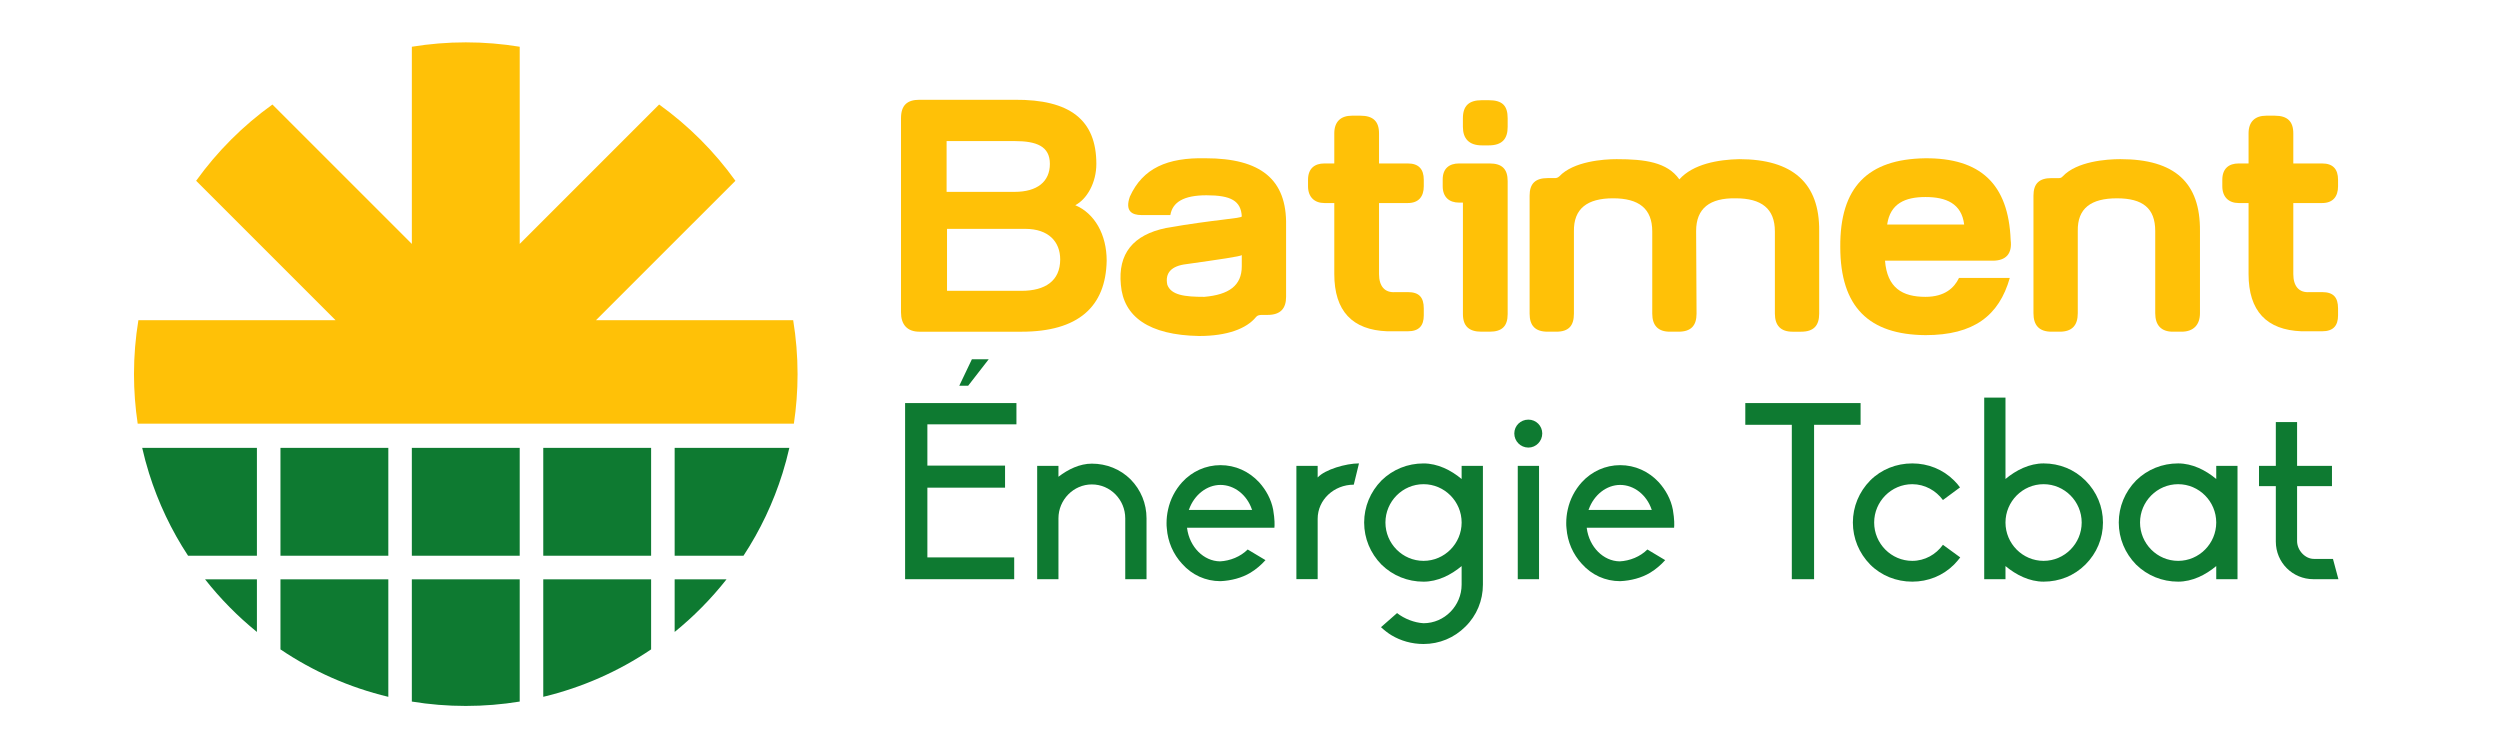
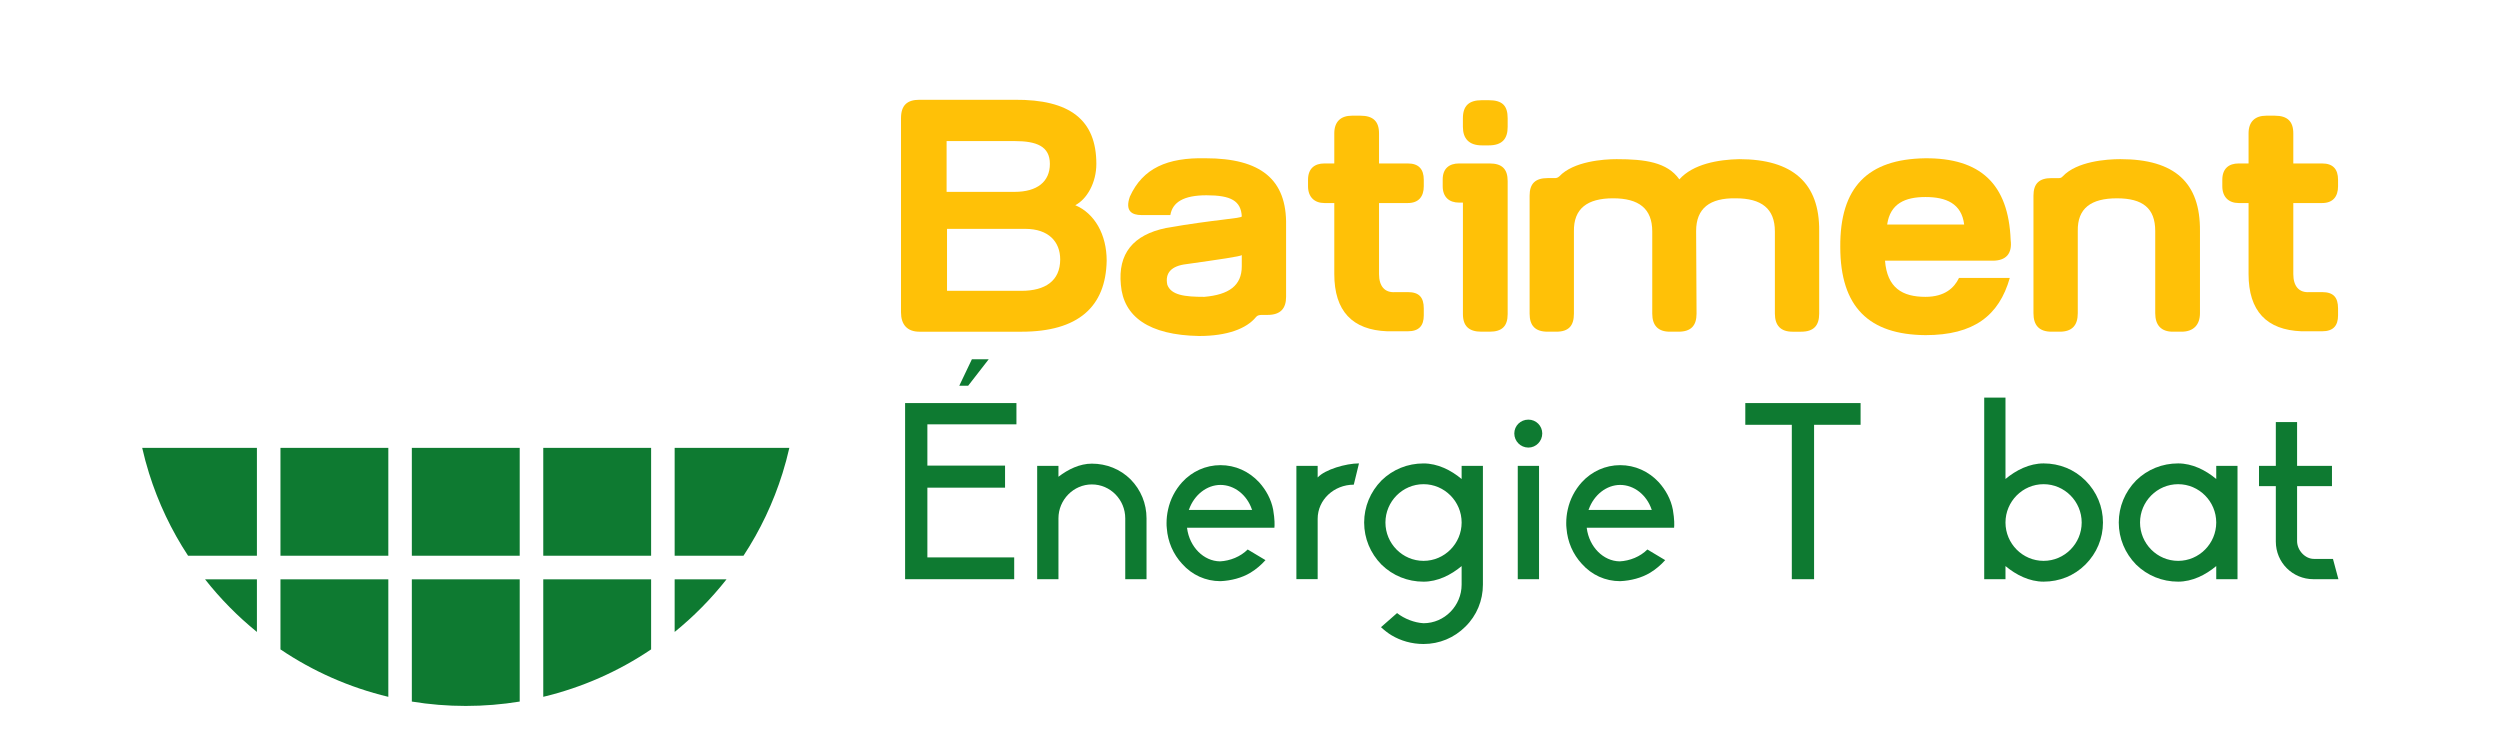
<svg xmlns="http://www.w3.org/2000/svg" xmlns:xlink="http://www.w3.org/1999/xlink" version="1.1" id="Calque_1" x="0px" y="0px" width="200px" height="60px" viewBox="0 0 200 60" enable-background="new 0 0 200 60" xml:space="preserve">
  <g>
    <defs>
-       <path id="SVGID_1_" d="M41.577,3.739v15.775L52.73,8.36c2.351,1.689,4.416,3.752,6.103,6.103L47.679,25.617h15.776    c0.229,1.404,0.35,2.845,0.35,4.315c0,1.347-0.102,2.669-0.295,3.962H11.015c-0.193-1.293-0.296-2.615-0.296-3.962    c0-1.47,0.122-2.912,0.352-4.315h15.774L15.69,14.463c1.689-2.351,3.753-4.414,6.103-6.101l11.155,11.152V3.739    c1.404-0.229,2.847-0.351,4.316-0.351S40.173,3.51,41.577,3.739" />
-     </defs>
+       </defs>
    <use xlink:href="#SVGID_1_" overflow="visible" fill-rule="evenodd" clip-rule="evenodd" fill="#FFC107" />
    <clipPath id="SVGID_2_">
      <use xlink:href="#SVGID_1_" overflow="visible" />
    </clipPath>
  </g>
  <g>
    <defs>
      <path id="SVGID_3_" d="M22.437,44.461v-8.629h8.629v8.629H22.437z M32.947,44.461v-8.629h8.63v8.629H32.947z M41.577,56.125    c-1.404,0.229-2.845,0.35-4.314,0.35s-2.912-0.12-4.316-0.35v-9.781h8.63V56.125z M43.461,44.461v-8.629h8.628v8.629H43.461z     M52.089,51.951c-2.587,1.747-5.5,3.046-8.628,3.795v-9.402h8.628V51.951z M58.124,46.344c-1.224,1.554-2.617,2.966-4.152,4.212    v-4.212H58.124z M62.603,37.854c-0.738,2.362-1.795,4.582-3.125,6.606h-5.506v-8.629h8.631h0.544    C62.991,36.518,62.81,37.192,62.603,37.854z M20.553,46.344v4.212c-1.535-1.246-2.927-2.658-4.15-4.212H20.553z M11.923,35.832    h8.63v8.629h-5.506c-1.329-2.022-2.387-4.241-3.125-6.601c-0.208-0.665-0.389-1.343-0.546-2.028H11.923z M31.066,55.746    c-3.128-0.749-6.042-2.048-8.629-3.795v-5.607h8.629V55.746z" />
    </defs>
    <use xlink:href="#SVGID_3_" overflow="visible" fill-rule="evenodd" clip-rule="evenodd" fill="#0E7A31" />
    <clipPath id="SVGID_4_">
      <use xlink:href="#SVGID_3_" overflow="visible" />
    </clipPath>
  </g>
  <g>
    <path fill="#FFC107" d="M86.021,16.416c1.549,0.654,2.513,2.341,2.513,4.441c-0.069,3.683-2.272,5.68-6.816,5.68H73.56   c-0.999,0-1.48-0.585-1.48-1.549V9.462c0-1.033,0.482-1.48,1.48-1.48h7.607c4.44-0.034,6.541,1.618,6.541,5.129   C87.708,14.625,86.95,15.934,86.021,16.416z M75.728,11.286v4.063h5.439c1.824,0,2.823-0.826,2.823-2.238s-1.067-1.825-2.823-1.825   H75.728z M84.816,20.753c0-1.411-0.929-2.444-2.789-2.444h-6.265v4.957h5.955C83.611,23.266,84.816,22.474,84.816,20.753z" />
    <path fill="#FFC107" d="M102.887,18.033v5.715c0,0.929-0.447,1.445-1.48,1.445h-0.447c-0.206,0-0.379,0.035-0.481,0.172   c-0.758,0.929-2.307,1.515-4.544,1.515c-4.028-0.069-6.059-1.55-6.266-4.097c-0.241-2.479,0.964-3.993,3.615-4.544   c3.924-0.688,6.059-0.758,6.059-0.93c-0.069-1.239-0.861-1.687-2.823-1.687c-1.824,0-2.72,0.551-2.892,1.583H91.32   c-0.757,0-1.342-0.31-0.929-1.48c1.033-2.272,2.995-3.132,6.058-3.064C100.855,12.663,102.956,14.35,102.887,18.033z    M99.342,21.304c0,0,0-0.792,0-0.895c-0.104,0.103-1.756,0.344-4.441,0.723c-1.17,0.138-1.721,0.688-1.515,1.652   c0.31,0.826,1.377,0.964,2.961,0.964C98.309,23.576,99.342,22.853,99.342,21.304z" />
    <path fill="#FFC107" d="M112.628,23.369c0.896,0,1.274,0.413,1.274,1.308v0.551c0,0.826-0.379,1.274-1.274,1.274h-1.652   c-2.788-0.104-4.233-1.618-4.233-4.579v-5.68c0,0-0.275,0-0.792,0c-0.792,0-1.309-0.481-1.309-1.342v-0.516   c0-0.896,0.517-1.309,1.309-1.309h0.792v-2.409c0-0.93,0.516-1.412,1.411-1.412h0.688c0.998,0,1.48,0.448,1.48,1.412v2.409h2.306   c0.86,0,1.274,0.448,1.274,1.309v0.516c0,0.826-0.414,1.342-1.274,1.342c-1.479,0-2.306,0-2.306,0v5.68   c0,0.964,0.447,1.515,1.308,1.446H112.628z" />
    <path fill="#FFC107" d="M119.168,13.076c0.998,0,1.445,0.448,1.445,1.412v10.637c0,0.964-0.447,1.411-1.445,1.411h-0.654   c-0.998,0-1.48-0.447-1.48-1.411v-8.916h-0.31c-0.792,0-1.308-0.447-1.308-1.308V14.35c0-0.861,0.516-1.274,1.308-1.274H119.168z    M120.613,10.15c0,0.93-0.413,1.48-1.515,1.48h-0.551c-1.032,0-1.515-0.551-1.515-1.48V9.462c0-0.998,0.482-1.446,1.515-1.446   h0.551c1.102,0,1.515,0.448,1.515,1.446V10.15z" />
    <path fill="#FFC107" d="M135.69,18.481l0.034,6.609c0,0.964-0.447,1.446-1.445,1.446h-0.688c-0.93,0-1.411-0.482-1.411-1.446   v-6.575c0-1.825-1.067-2.651-3.133-2.651s-3.167,0.826-3.133,2.651v6.575c0,0.964-0.413,1.446-1.411,1.446h-0.688   c-0.998,0-1.446-0.482-1.446-1.446v-9.432c0-0.964,0.448-1.411,1.446-1.411h0.619c0.172,0,0.311-0.138,0.311-0.138   c1.136-1.205,3.545-1.377,4.578-1.377c2.271,0,4.062,0.241,5.025,1.618c1.102-1.239,3.133-1.583,4.785-1.618   c4.303,0,6.438,1.928,6.402,5.749v6.609c0,0.964-0.447,1.446-1.445,1.446h-0.688c-0.93,0-1.411-0.482-1.411-1.446v-6.575   c0-1.825-1.067-2.651-3.133-2.651C136.792,15.83,135.69,16.656,135.69,18.481z" />
    <path fill="#FFC107" d="M159.406,20.856h-8.605c0.172,2.168,1.377,2.892,3.235,2.892c1.549,0,2.307-0.723,2.685-1.515h4.063   c-0.86,3.029-2.892,4.578-6.747,4.578c-4.51-0.034-6.815-2.237-6.815-7.057c-0.035-4.785,2.203-7.022,6.781-7.092   c4.406-0.034,6.678,2.031,6.85,6.541C160.99,20.306,160.474,20.856,159.406,20.856z M154.036,15.762   c-1.618,0-2.823,0.516-3.063,2.203c4.131,0,6.162,0,6.162,0C156.928,16.278,155.688,15.762,154.036,15.762z" />
    <path fill="#FFC107" d="M169.629,12.732c4.371,0,6.402,1.893,6.368,5.749v6.575c0,0.93-0.517,1.48-1.48,1.48h-0.688   c-0.93,0-1.411-0.517-1.411-1.48v-6.575c0-1.825-0.998-2.616-3.063-2.616s-3.167,0.792-3.133,2.616v6.575   c0,0.964-0.447,1.48-1.445,1.48h-0.654c-0.998,0-1.446-0.517-1.446-1.48v-9.397c0-0.964,0.448-1.411,1.446-1.411h0.619   c0.172,0,0.275-0.138,0.275-0.138C166.152,12.904,168.527,12.732,169.629,12.732z" />
    <path fill="#FFC107" d="M185.771,23.369c0.896,0,1.273,0.413,1.273,1.308v0.551c0,0.826-0.378,1.274-1.273,1.274h-1.652   c-2.788-0.104-4.234-1.618-4.234-4.579v-5.68c0,0-0.275,0-0.791,0c-0.792,0-1.309-0.481-1.309-1.342v-0.516   c0-0.896,0.517-1.309,1.309-1.309h0.791v-2.409c0-0.93,0.517-1.412,1.412-1.412h0.688c0.998,0,1.479,0.448,1.479,1.412v2.409h2.307   c0.861,0,1.273,0.448,1.273,1.309v0.516c0,0.826-0.412,1.342-1.273,1.342c-1.48,0-2.307,0-2.307,0v5.68   c0,0.964,0.448,1.515,1.309,1.446H185.771z" />
  </g>
  <g>
    <path fill="#0E7A31" d="M72.409,32.243h8.906v1.702H74.19v3.305h6.214v1.762H74.19v5.581h6.946v1.741h-8.728V32.243z M77.752,28.74   h1.346l-1.643,2.117h-0.712L77.752,28.74z" />
    <path fill="#0E7A31" d="M91.722,41.466v4.868h-1.702v-4.868c0-1.484-1.188-2.712-2.672-2.712c-1.464,0-2.672,1.228-2.672,2.712   v4.868h-1.702V37.27h1.702v0.871c0.772-0.594,1.702-1.049,2.672-1.049c1.167,0,2.276,0.436,3.107,1.267   C91.267,39.189,91.722,40.278,91.722,41.466z" />
    <path fill="#0E7A31" d="M101.952,42.218h-6.986v0.039c0.198,1.504,1.326,2.633,2.632,2.652c0.812-0.04,1.643-0.376,2.217-0.95   l1.425,0.852c-0.356,0.396-0.752,0.731-1.207,1.009c-0.692,0.416-1.544,0.634-2.395,0.673c-1.188,0-2.276-0.495-3.067-1.385   c-0.713-0.772-1.148-1.762-1.227-2.851c-0.02-0.139-0.02-0.276-0.02-0.415c0-0.356,0.04-0.713,0.119-1.069   c0.178-0.831,0.574-1.583,1.128-2.196c0.791-0.871,1.899-1.365,3.067-1.365c1.188,0,2.275,0.494,3.087,1.365   c0.555,0.613,0.97,1.365,1.128,2.196C101.991,41.584,101.972,42.039,101.952,42.218z M100.171,40.793l-0.02-0.04   c-0.396-1.168-1.405-1.959-2.514-1.959c-1.089,0-2.098,0.791-2.514,1.959l-0.02,0.04H100.171z" />
    <path fill="#0E7A31" d="M105.413,38.2c0.574-0.634,2.256-1.128,3.305-1.128l-0.415,1.702c-1.583,0-2.89,1.207-2.89,2.73v4.829   h-1.702V37.27h1.702V38.2z" />
    <path fill="#0E7A31" d="M118.633,37.27v9.5c0,1.267-0.495,2.474-1.405,3.364c-0.891,0.891-2.078,1.386-3.345,1.386   c-0.949,0-1.82-0.258-2.553-0.693c-0.297-0.178-0.594-0.415-0.851-0.652l1.286-1.129c0.574,0.455,1.385,0.772,2.117,0.812   c1.683,0,3.048-1.405,3.048-3.087v-1.484c-0.851,0.712-1.92,1.247-3.048,1.247c-1.267,0-2.454-0.476-3.364-1.366   c-0.891-0.91-1.386-2.098-1.386-3.364s0.495-2.454,1.386-3.364c0.91-0.891,2.098-1.365,3.364-1.365   c1.128,0,2.197,0.534,3.048,1.246V37.27H118.633z M116.931,41.802c0-1.682-1.365-3.067-3.048-3.067   c-1.682,0-3.048,1.386-3.048,3.067c0,1.683,1.366,3.067,3.048,3.067C115.565,44.869,116.931,43.484,116.931,41.802z" />
    <path fill="#0E7A31" d="M121.144,34.678c0-0.614,0.495-1.108,1.128-1.108c0.614,0,1.108,0.494,1.108,1.108   c0,0.613-0.494,1.128-1.108,1.128C121.639,35.806,121.144,35.291,121.144,34.678z M121.421,37.27h1.702v9.064h-1.702V37.27z" />
    <path fill="#0E7A31" d="M133.927,42.218h-6.985v0.039c0.197,1.504,1.325,2.633,2.632,2.652c0.812-0.04,1.643-0.376,2.217-0.95   l1.425,0.852c-0.356,0.396-0.752,0.731-1.207,1.009c-0.693,0.416-1.544,0.634-2.396,0.673c-1.188,0-2.275-0.495-3.067-1.385   c-0.712-0.772-1.147-1.762-1.227-2.851c-0.02-0.139-0.02-0.276-0.02-0.415c0-0.356,0.039-0.713,0.118-1.069   c0.178-0.831,0.574-1.583,1.128-2.196c0.792-0.871,1.9-1.365,3.067-1.365c1.188,0,2.276,0.494,3.088,1.365   c0.554,0.613,0.97,1.365,1.128,2.196C133.967,41.584,133.947,42.039,133.927,42.218z M132.146,40.793l-0.02-0.04   c-0.396-1.168-1.405-1.959-2.514-1.959c-1.088,0-2.098,0.791-2.513,1.959l-0.021,0.04H132.146z" />
    <path fill="#0E7A31" d="M143.345,33.984h-3.721v-1.741h9.223v1.741h-3.721v12.35h-1.781V33.984z" />
-     <path fill="#0E7A31" d="M156.82,44.593c-0.158,0.197-0.316,0.396-0.495,0.573c-0.891,0.891-2.078,1.366-3.345,1.366   s-2.474-0.476-3.364-1.366c-0.891-0.91-1.386-2.098-1.386-3.364s0.495-2.454,1.386-3.364c0.891-0.891,2.098-1.365,3.364-1.365   s2.454,0.475,3.345,1.365c0.179,0.178,0.337,0.356,0.476,0.554l-1.366,1.01c-0.554-0.752-1.444-1.267-2.454-1.267   c-1.682,0-3.048,1.386-3.048,3.067c0,1.683,1.366,3.067,3.048,3.067c1.01,0,1.9-0.515,2.454-1.286L156.82,44.593z" />
    <path fill="#0E7A31" d="M168.237,41.802c0,1.267-0.495,2.454-1.405,3.364c-0.891,0.891-2.078,1.366-3.345,1.366   c-1.128,0-2.196-0.535-3.048-1.247v1.049h-1.702V31.808h1.702v6.511c0.852-0.712,1.92-1.246,3.048-1.246   c1.267,0,2.454,0.475,3.345,1.365C167.742,39.348,168.237,40.535,168.237,41.802z M166.535,41.802c0-1.682-1.365-3.067-3.048-3.067   s-3.048,1.386-3.048,3.067c0,1.683,1.365,3.067,3.048,3.067S166.535,43.484,166.535,41.802z" />
    <path fill="#0E7A31" d="M177.299,37.27h1.702v9.064h-1.702v-1.049c-0.851,0.712-1.92,1.247-3.048,1.247   c-1.267,0-2.454-0.476-3.364-1.366c-0.891-0.91-1.385-2.098-1.385-3.364s0.494-2.454,1.385-3.364   c0.91-0.891,2.098-1.365,3.364-1.365c1.128,0,2.197,0.534,3.048,1.246V37.27z M177.299,41.802c0-1.682-1.365-3.067-3.048-3.067   c-1.682,0-3.048,1.386-3.048,3.067c0,1.683,1.366,3.067,3.048,3.067C175.934,44.869,177.299,43.484,177.299,41.802z" />
    <path fill="#0E7A31" d="M182.066,43.326v-4.434h-1.346V37.27h1.346v-3.503h1.701v3.503h2.791v1.623h-2.791v4.394   c0,0.732,0.634,1.425,1.346,1.425h1.524l0.436,1.623h-1.999C183.412,46.334,182.066,45.008,182.066,43.326z" />
  </g>
</svg>